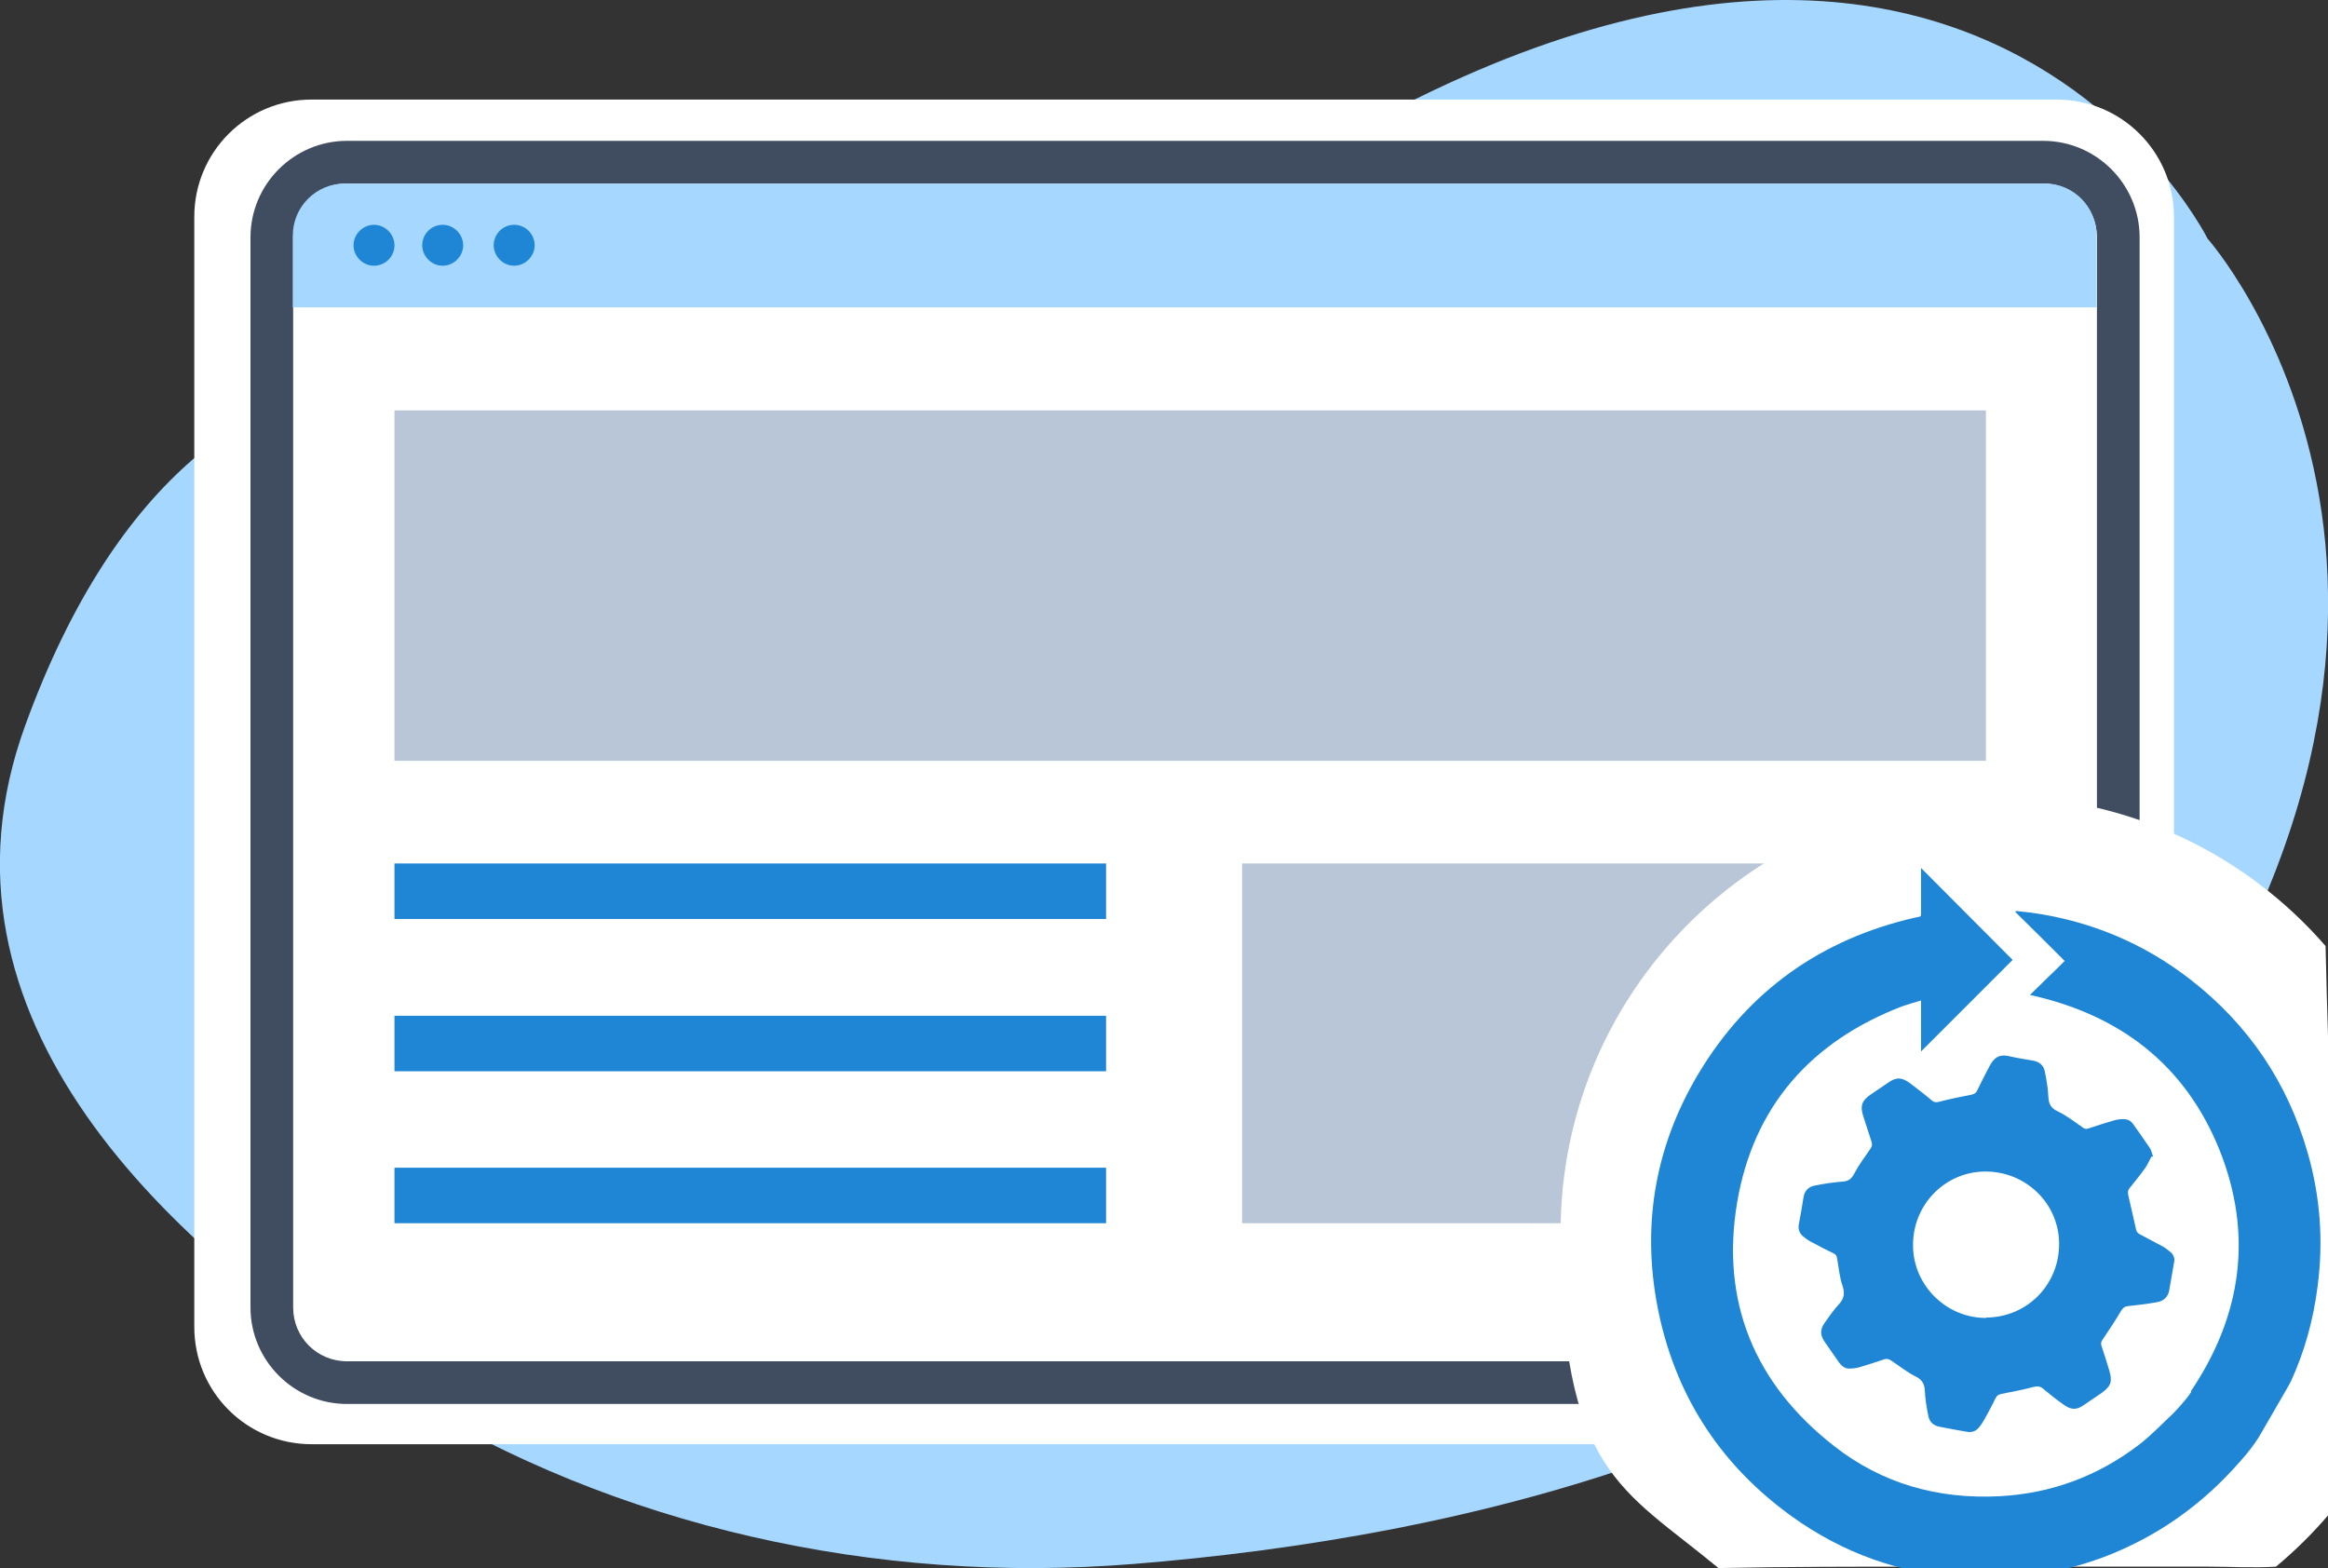
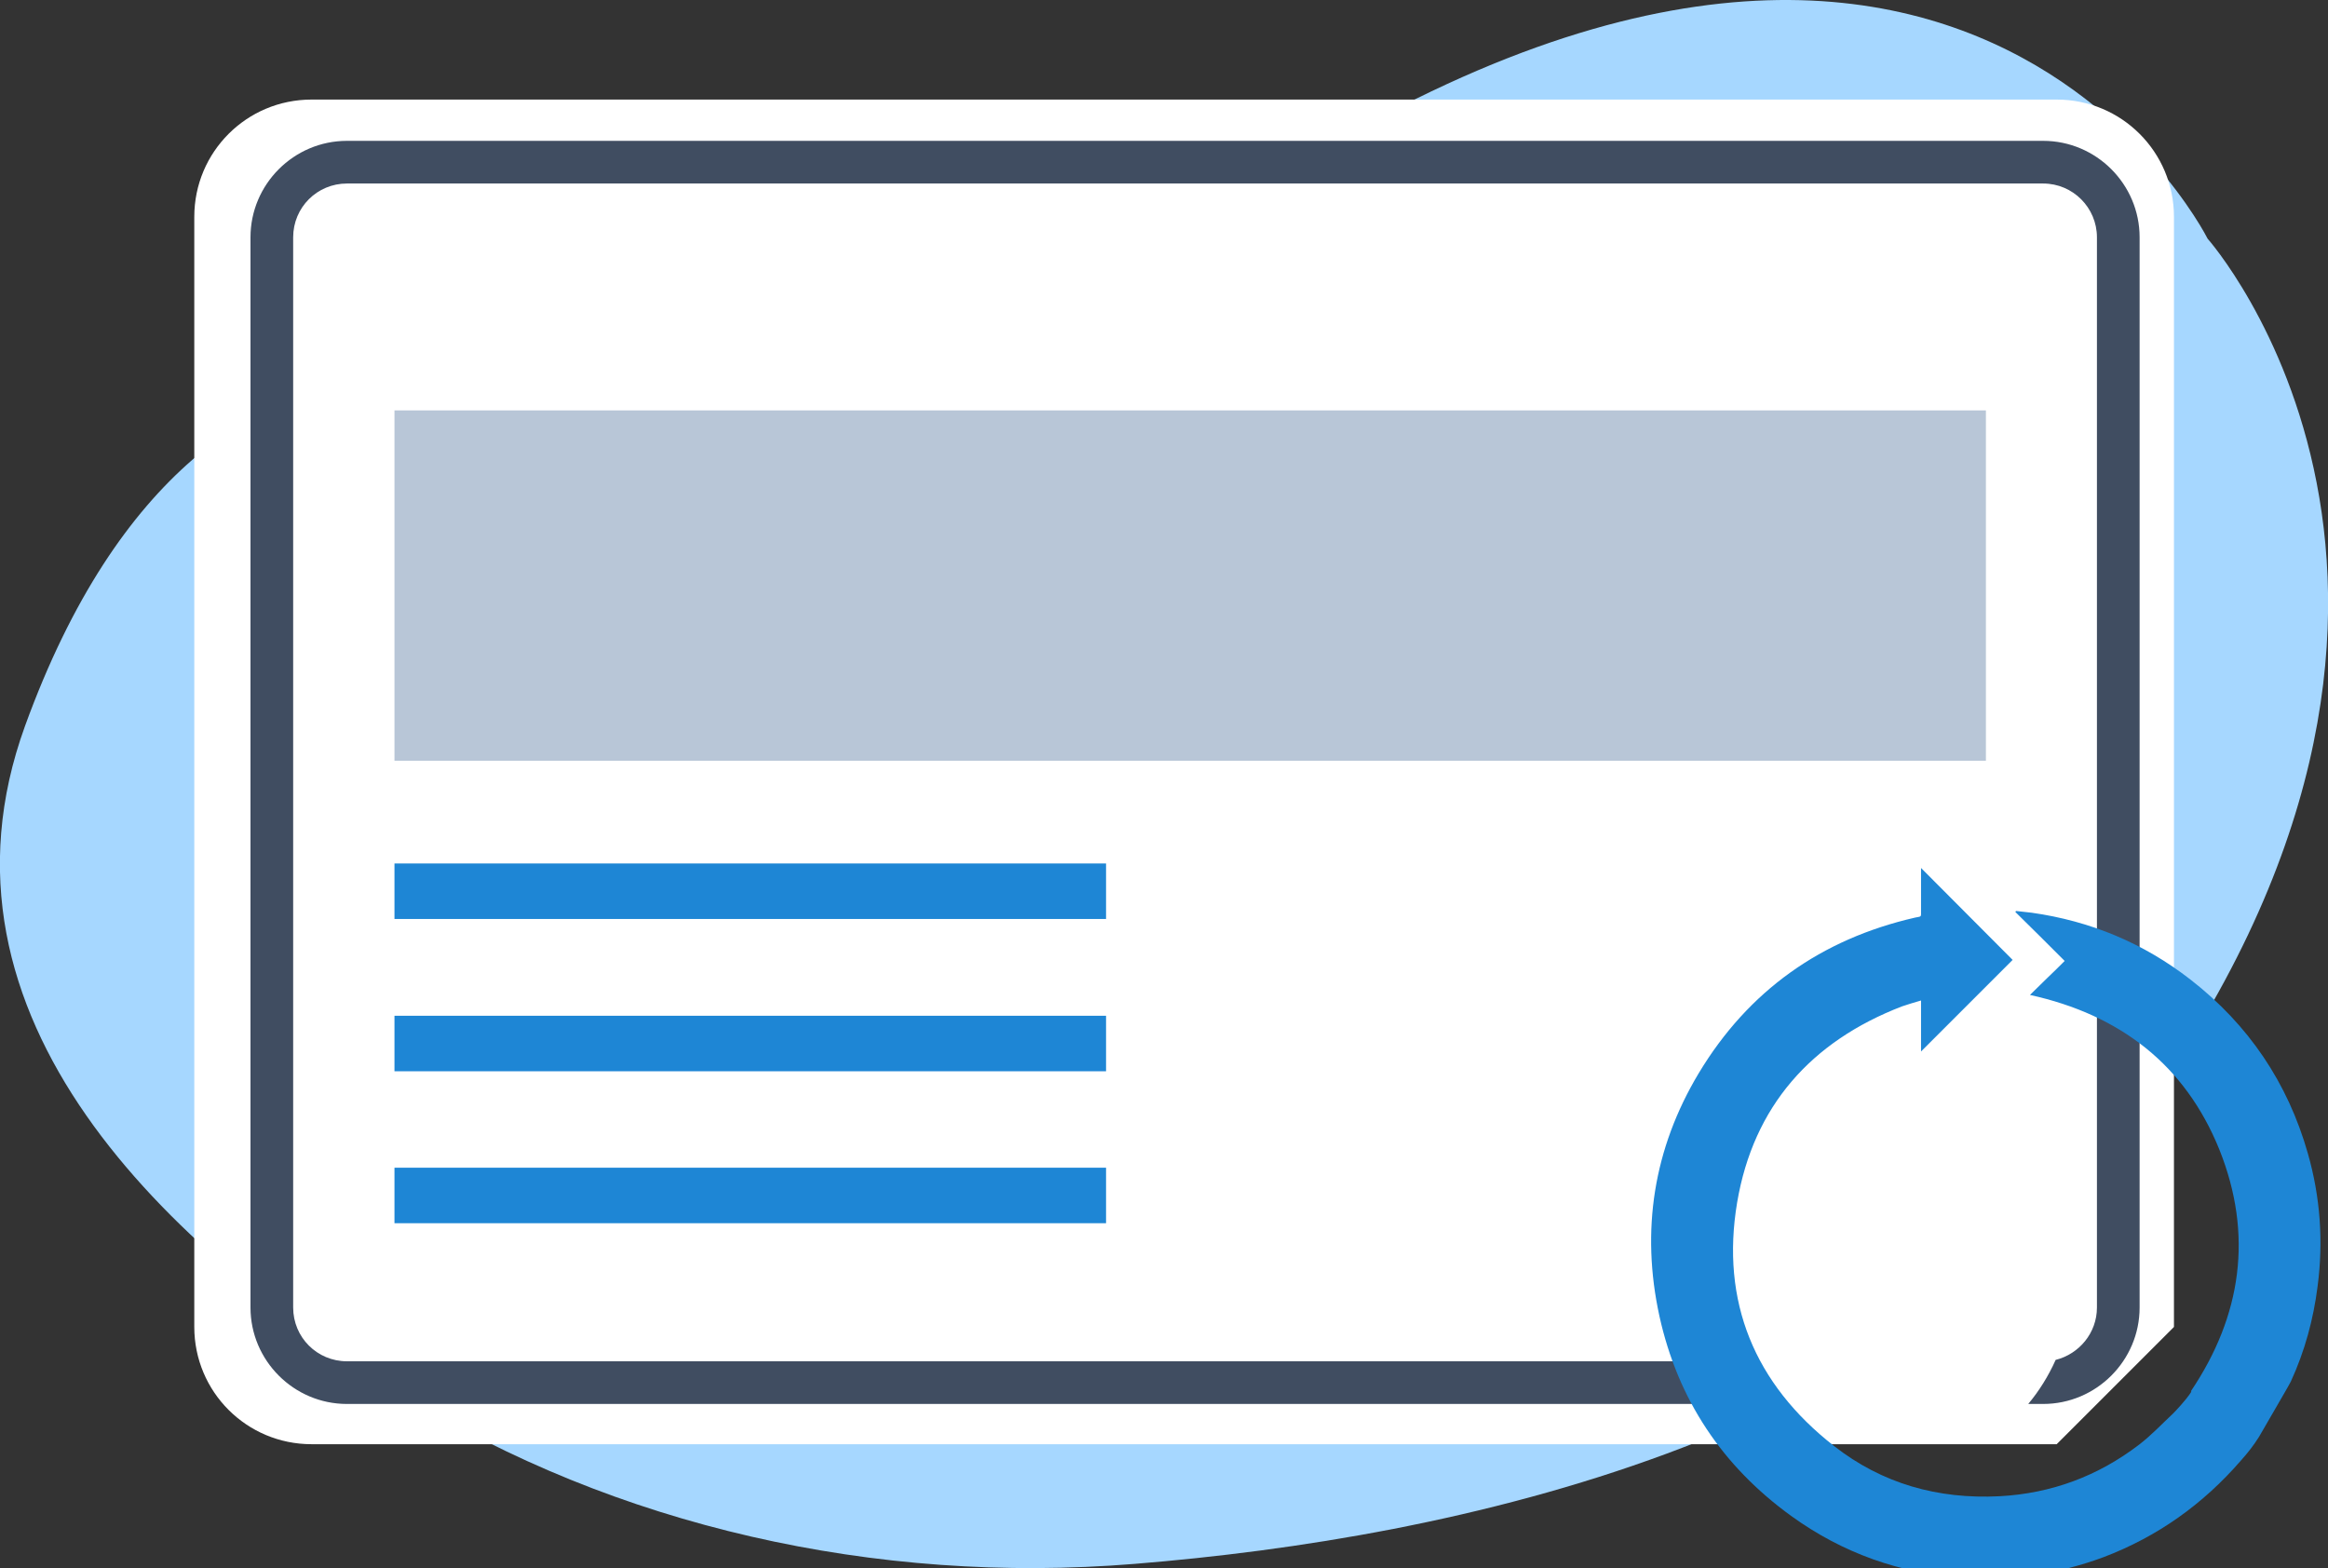
<svg xmlns="http://www.w3.org/2000/svg" version="1.1" id="Layer_1" x="0px" y="0px" viewBox="0 0 671 452" width="671" height="452" style="enable-background:new 0 0 671 452;" xml:space="preserve">
  <rect x="0" y="0" width="671" height="452" fill="#333333" stroke="none" />
  <style type="text/css"> .st0{fill:#A6D7FF;} .st1{fill:#FFFFFF;} .st2{fill:#404D61;} .st3{fill:#1E86D5;} .st4{fill:#B8C6D7;} </style>
  <g id="Layer_1-2">
    <g>
      <path class="st0" d="M171.2,117.7c0,0-110.2-56.6-164,91.6c-30.5,84.1,41.2,150.8,109,192.8c61.1,37.8,136,54.8,210.8,48.7 c92.7-7.5,220.7-35.2,287.7-126.4c112.6-153.2,21.6-255.6,21.6-255.6S553.3-97.5,317.4,87C317.4,87,250.2,142.2,171.2,117.7 L171.2,117.7z" />
      <g>
-         <path class="st1" d="M592.8,416.3h-503c-18.7,0-33.8-15.1-33.8-33.8v-320c0-18.7,15.1-33.8,33.8-33.8h503 c18.7,0,33.8,15.1,33.8,33.8v320C626.6,401.2,611.5,416.3,592.8,416.3z" />
+         <path class="st1" d="M592.8,416.3h-503c-18.7,0-33.8-15.1-33.8-33.8v-320c0-18.7,15.1-33.8,33.8-33.8h503 c18.7,0,33.8,15.1,33.8,33.8v320z" />
        <path class="st2" d="M588.9,40.6H100c-15.3,0-27.8,12.5-27.8,27.8v308.5c0,15.3,12.5,27.8,27.8,27.8h408.1 c-3.1-3.7-5.8-7.8-7.8-12.3H100c-8.6,0-15.5-6.9-15.5-15.5V68.4c0-8.6,6.9-15.5,15.5-15.5h488.9c8.6,0,15.5,7,15.5,15.5v308.5 c0,7.3-5.1,13.4-11.9,15.1c-2.1,4.7-4.8,9-7.9,12.7h4.3c15.3,0,27.8-12.5,27.8-27.8V68.4C616.7,53.1,604.2,40.6,588.9,40.6 L588.9,40.6z" />
      </g>
      <g>
-         <path class="st0" d="M589.4,52.9h-490c-8.3,0-15,6.7-15,15v20.7h519.9V67.9C604.3,59.6,597.6,52.9,589.4,52.9L589.4,52.9z" />
-         <path class="st3" d="M113.7,70.7c0,3.3-2.7,5.9-5.9,5.9s-5.9-2.7-5.9-5.9s2.7-5.9,5.9-5.9S113.7,67.5,113.7,70.7z M127.6,64.8 c-3.3,0-5.9,2.7-5.9,5.9s2.7,5.9,5.9,5.9s5.9-2.7,5.9-5.9S130.8,64.8,127.6,64.8z M148.2,64.8c-3.3,0-5.9,2.7-5.9,5.9 s2.7,5.9,5.9,5.9s5.9-2.7,5.9-5.9C154.1,67.4,151.4,64.8,148.2,64.8z" />
-       </g>
+         </g>
    </g>
  </g>
  <rect x="113.7" y="118.3" class="st4" width="458.7" height="101" />
-   <rect x="358" y="248.9" class="st4" width="184.4" height="103.7" />
  <rect x="113.7" y="248.9" class="st3" width="205.1" height="16" />
  <rect x="113.7" y="292.8" class="st3" width="205.1" height="16" />
  <rect x="113.7" y="336.6" class="st3" width="205.1" height="16" />
-   <path class="st1" d="M495.3,452c19.8-0.4,39.7-0.4,59.5-0.4c18.2,0,36.5,0,54.7,0h27.1c6.4,0,12.9,0.4,19.4,0 c5.4-4.5,10.5-9.5,15.1-14.9V301.8c-0.3-9.7-0.6-19.4-0.8-29.1c-23-26.5-57-43.2-94.8-43.2c-69.4,0-125.7,56.3-125.7,125.7 S467.5,428.9,495.3,452z" />
  <g>
    <path class="st3" d="M668,370.8c-1.2,9.5-3.7,18.7-7.7,27.4c-0.6,1.3-8.5,14.7-9.2,16c-1.5,2.4-3.3,4.7-5.2,6.8 c-10.9,12.6-24.1,22-39.7,27.9c-13,4.8-26.4,6.8-40.2,5.9c-18.3-1.2-34.9-7.1-49.7-17.8c-19.9-14.4-32.7-33.6-38-57.6 c-5.4-24.7-1.7-48.3,11.3-70c14.3-23.8,35.3-38.7,62.4-44.9c1.9-0.4,1.7,0,1.7-2.1v-12.2c8.8,8.9,17.7,17.7,26.4,26.5l-26.4,26.4 v-14.7c-2,0.6-3.8,1.1-5.5,1.7c-26.2,10.1-42.8,28.8-47.5,56.5c-4.8,28.6,5,52.3,27.9,70.2c13.9,10.9,30,15.4,47.7,14.5 c15-0.8,28.4-5.8,40.3-14.9c3.5-2.7,6.5-5.9,9.7-8.9c0.6-0.6,3.7-3.8,5.3-6.3l-0.1-0.2c14.6-21.7,18-45.1,8.2-69.6 c-9.9-24.5-28.7-38.9-54.6-44.6c1.7-1.7,3.4-3.3,5-4.9c1.7-1.6,3.3-3.2,5-4.9c-4.8-4.8-9.5-9.5-14.2-14.1c0-0.1,0.1-0.2,0.2-0.3 c1.5,0.2,3,0.3,4.5,0.5c17,2.4,32.3,8.8,45.8,19.3c16.7,13,28,29.7,33.8,50.1C668.8,345.1,669.7,357.9,668,370.8z" />
-     <path class="st3" d="M625.7,361c-0.8-0.7-1.6-1.3-2.5-1.8c-2.2-1.2-4.4-2.3-6.6-3.5c-0.4-0.2-0.8-0.7-0.9-1.2 c-0.8-3.4-1.5-6.8-2.3-10.1c-0.1-0.8-0.1-1.3,0.4-1.9c1.5-1.9,3.1-3.8,4.5-5.8c0.7-1,1.2-2.2,1.8-3.3h0.5c-0.4-1-0.5-1.8-0.9-2.4 c-1.6-2.4-3.2-4.6-4.8-6.9c-0.7-1-1.6-1.5-2.8-1.5c-1,0-2,0.1-2.9,0.4c-2.4,0.7-4.9,1.5-7.3,2.3c-0.6,0.2-1.1,0.1-1.6-0.3 c-2.3-1.6-4.6-3.4-7.1-4.6c-2-0.9-2.7-2.1-2.8-4.2c-0.1-2.4-0.5-4.8-1-7.2c-0.3-1.9-1.6-3-3.6-3.3c-2.2-0.4-4.4-0.7-6.5-1.2 c-2.5-0.6-4.3-0.2-5.9,2.9c-1.2,2.2-2.3,4.5-3.4,6.7c-0.4,1-1,1.3-2,1.5c-3.1,0.6-6.1,1.2-9.1,2c-0.8,0.2-1.4,0.2-2.1-0.4 c-2-1.7-4.1-3.3-6.2-4.9c-2.4-1.8-4-1.9-6.4-0.2c-1.7,1.1-3.3,2.3-5,3.4c-2.5,1.7-3.1,3.2-2.2,6.1c0.8,2.5,1.6,4.9,2.4,7.4 c0.3,0.9,0.2,1.5-0.4,2.3c-1.6,2.3-3.3,4.6-4.6,7.1c-0.8,1.5-1.7,2.1-3.3,2.2c-2.6,0.2-5.2,0.6-7.8,1.1c-2,0.3-3.2,1.5-3.5,3.6 c-0.4,2.5-0.8,5-1.3,7.5c-0.3,1.4,0.1,2.6,1.1,3.5c0.7,0.6,1.5,1.2,2.3,1.6c2.2,1.2,4.5,2.4,6.8,3.5c0.5,0.3,0.7,0.7,0.8,1.3 c0.5,2.7,0.7,5.5,1.6,8c0.7,2.2,0.4,3.7-1.1,5.3c-1.5,1.6-2.7,3.4-4,5.2c-1.5,2.1-1.4,3.7,0,5.7c1.4,2,2.7,3.9,4.1,5.9 c0.7,0.9,1.6,1.7,2.8,1.7c1,0,2.1-0.1,3.1-0.4c2.4-0.7,4.8-1.5,7.2-2.3c0.8-0.2,1.3,0,1.9,0.4c2.3,1.5,4.5,3.3,6.9,4.5 c1.9,0.9,2.7,2.1,2.8,4.2c0.1,2.4,0.5,4.8,1,7.2c0.3,1.8,1.5,2.9,3.4,3.2c2.6,0.5,5.1,1,7.6,1.4c1.4,0.3,2.6-0.1,3.5-1.1 c0.6-0.7,1.2-1.6,1.7-2.5c1.1-2,2.2-4,3.2-6.1c0.4-0.8,0.9-1,1.7-1.2c3.1-0.6,6.2-1.2,9.2-2c1.2-0.3,2-0.2,2.9,0.6 c1.9,1.6,3.8,3.1,5.8,4.5c2.2,1.6,3.8,1.6,6,0c1.7-1.1,3.3-2.3,5-3.4c2.6-1.9,3.1-3.2,2.2-6.3c-0.7-2.4-1.5-4.9-2.3-7.3 c-0.2-0.7-0.1-1.1,0.3-1.7c1.9-2.8,3.7-5.5,5.4-8.4c0.5-0.8,1-1.2,1.9-1.3c2.8-0.3,5.5-0.6,8.2-1.1c2.1-0.3,3.5-1.5,3.8-3.8 c0.4-2.5,0.9-5,1.3-7.5C626.9,362.9,626.6,361.8,625.7,361z M572.5,379.8v0.1c-11.4,0.1-21-9.3-21.1-20.7 c-0.2-11.8,9.1-21.4,20.7-21.5c11.7-0.1,21.3,9.1,21.4,20.7C593.6,370.2,584.4,379.7,572.5,379.8z" />
  </g>
</svg>